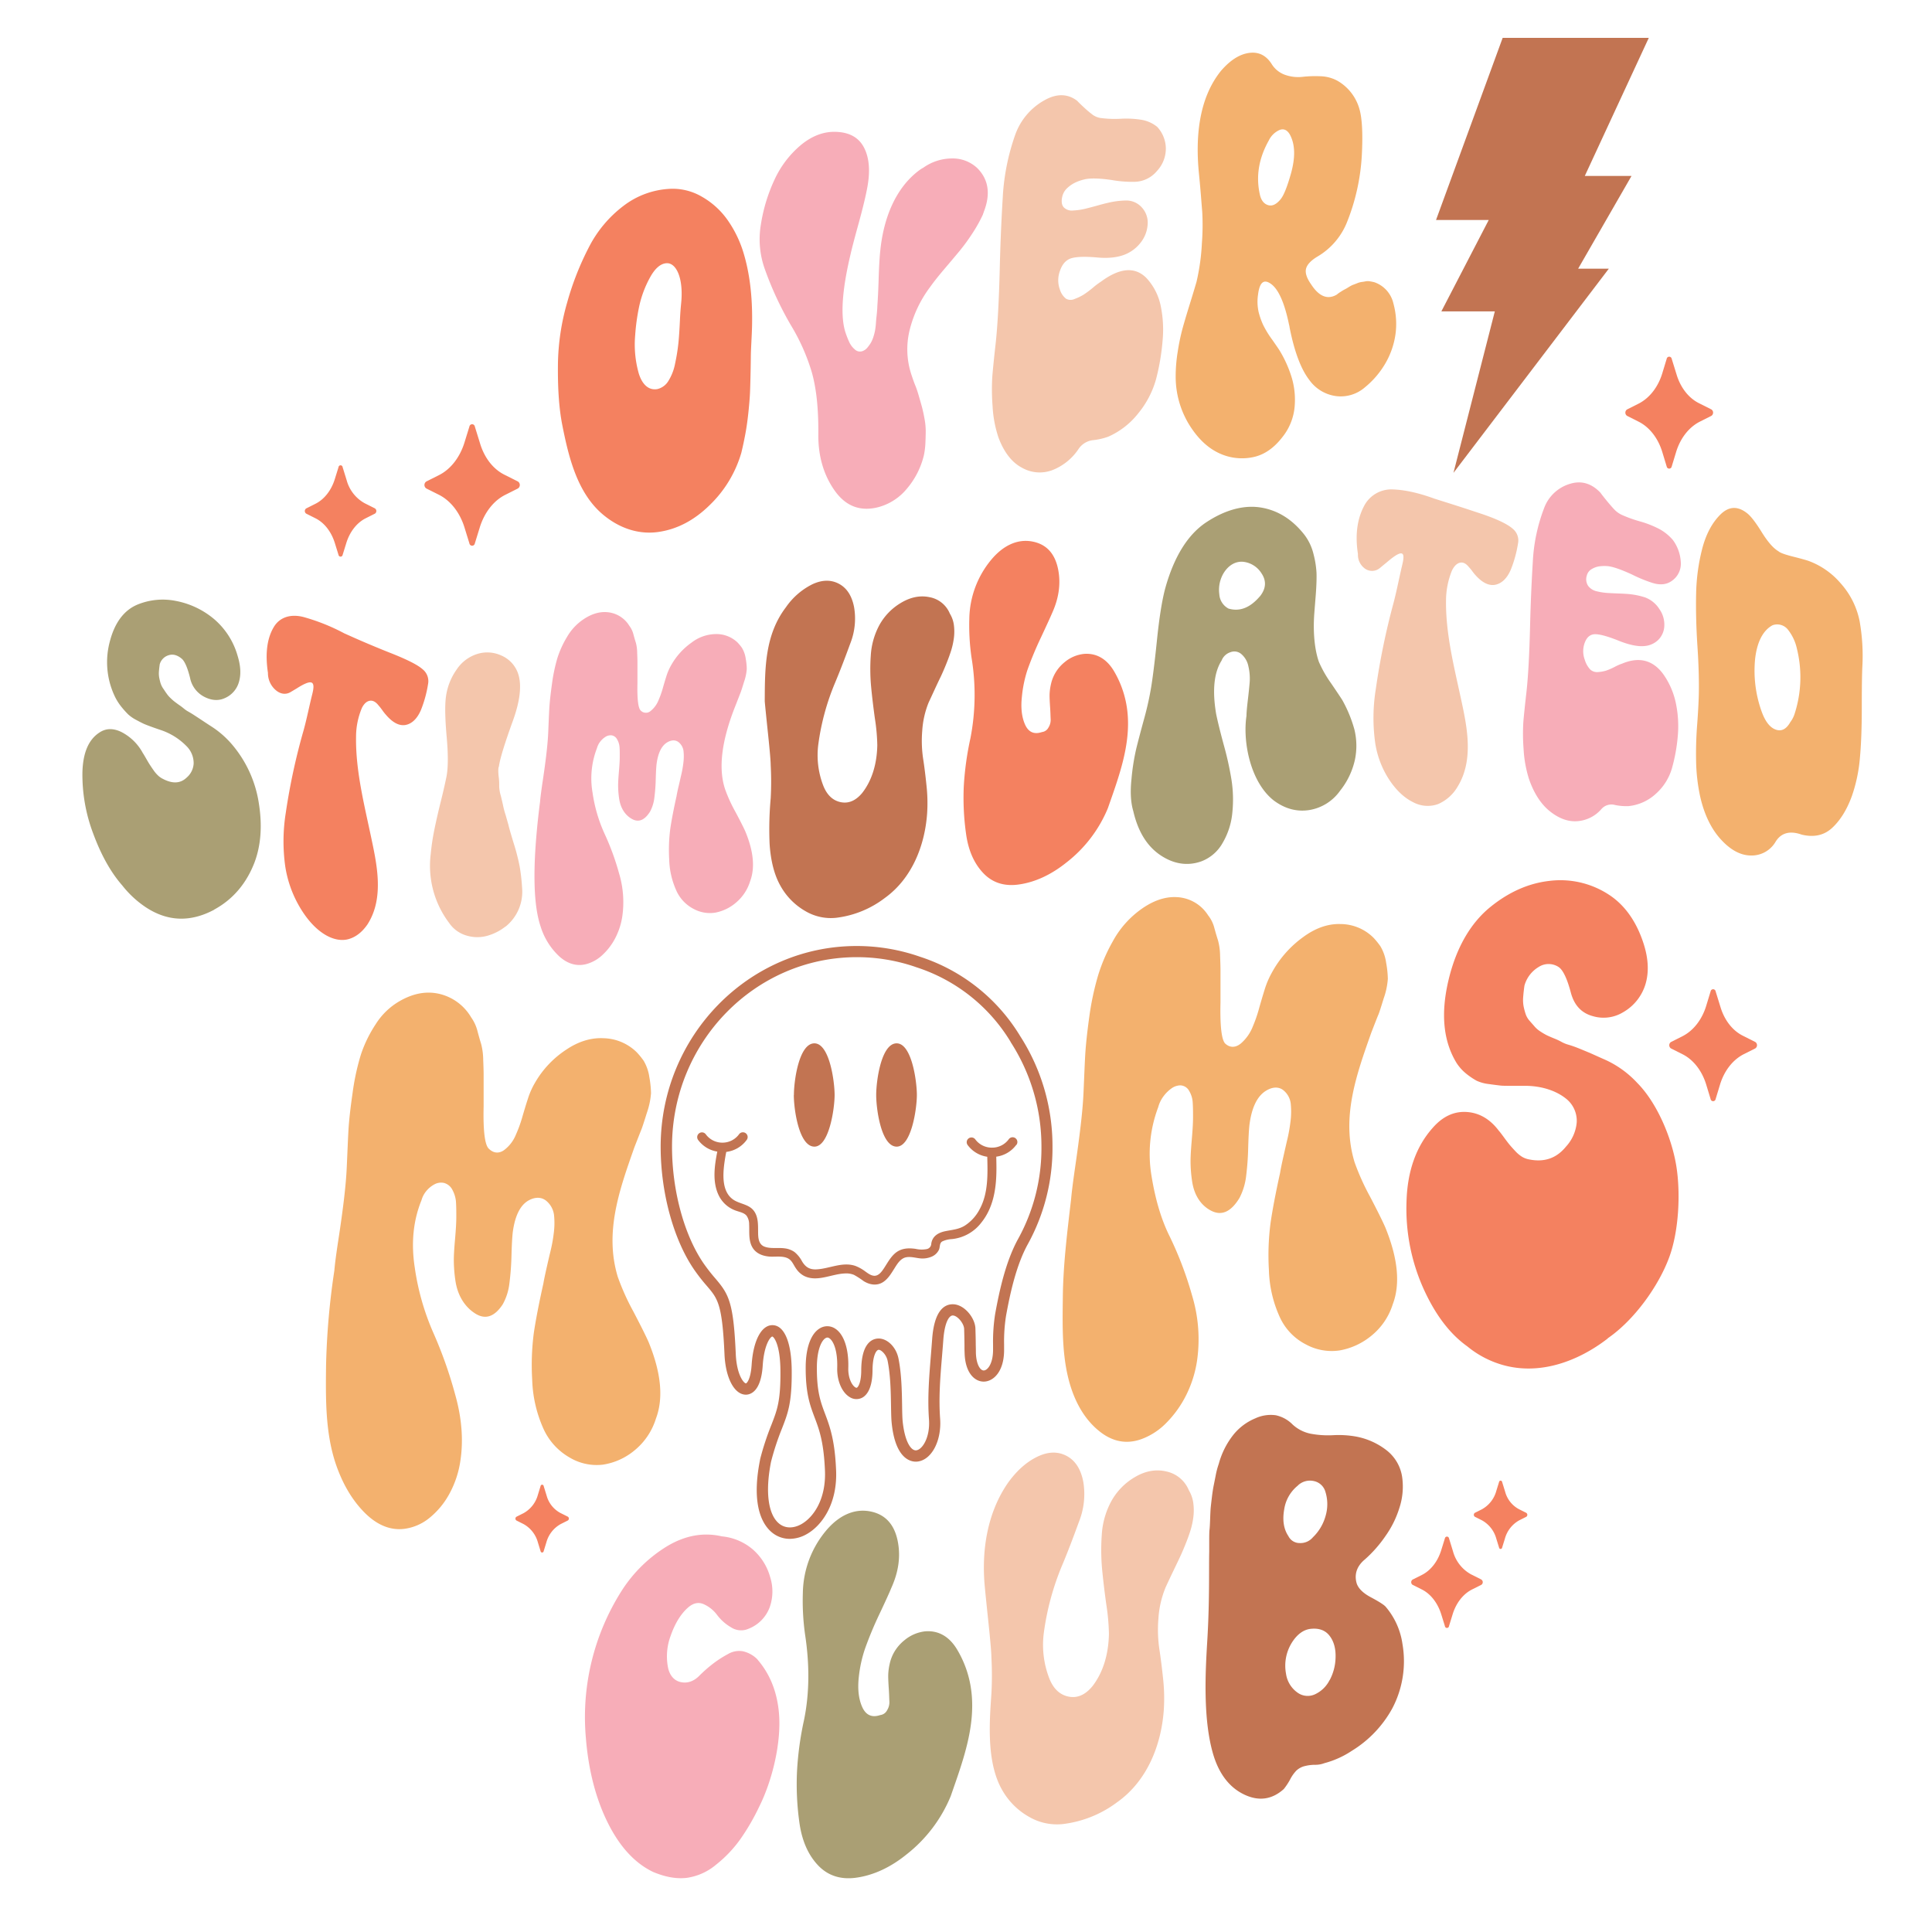
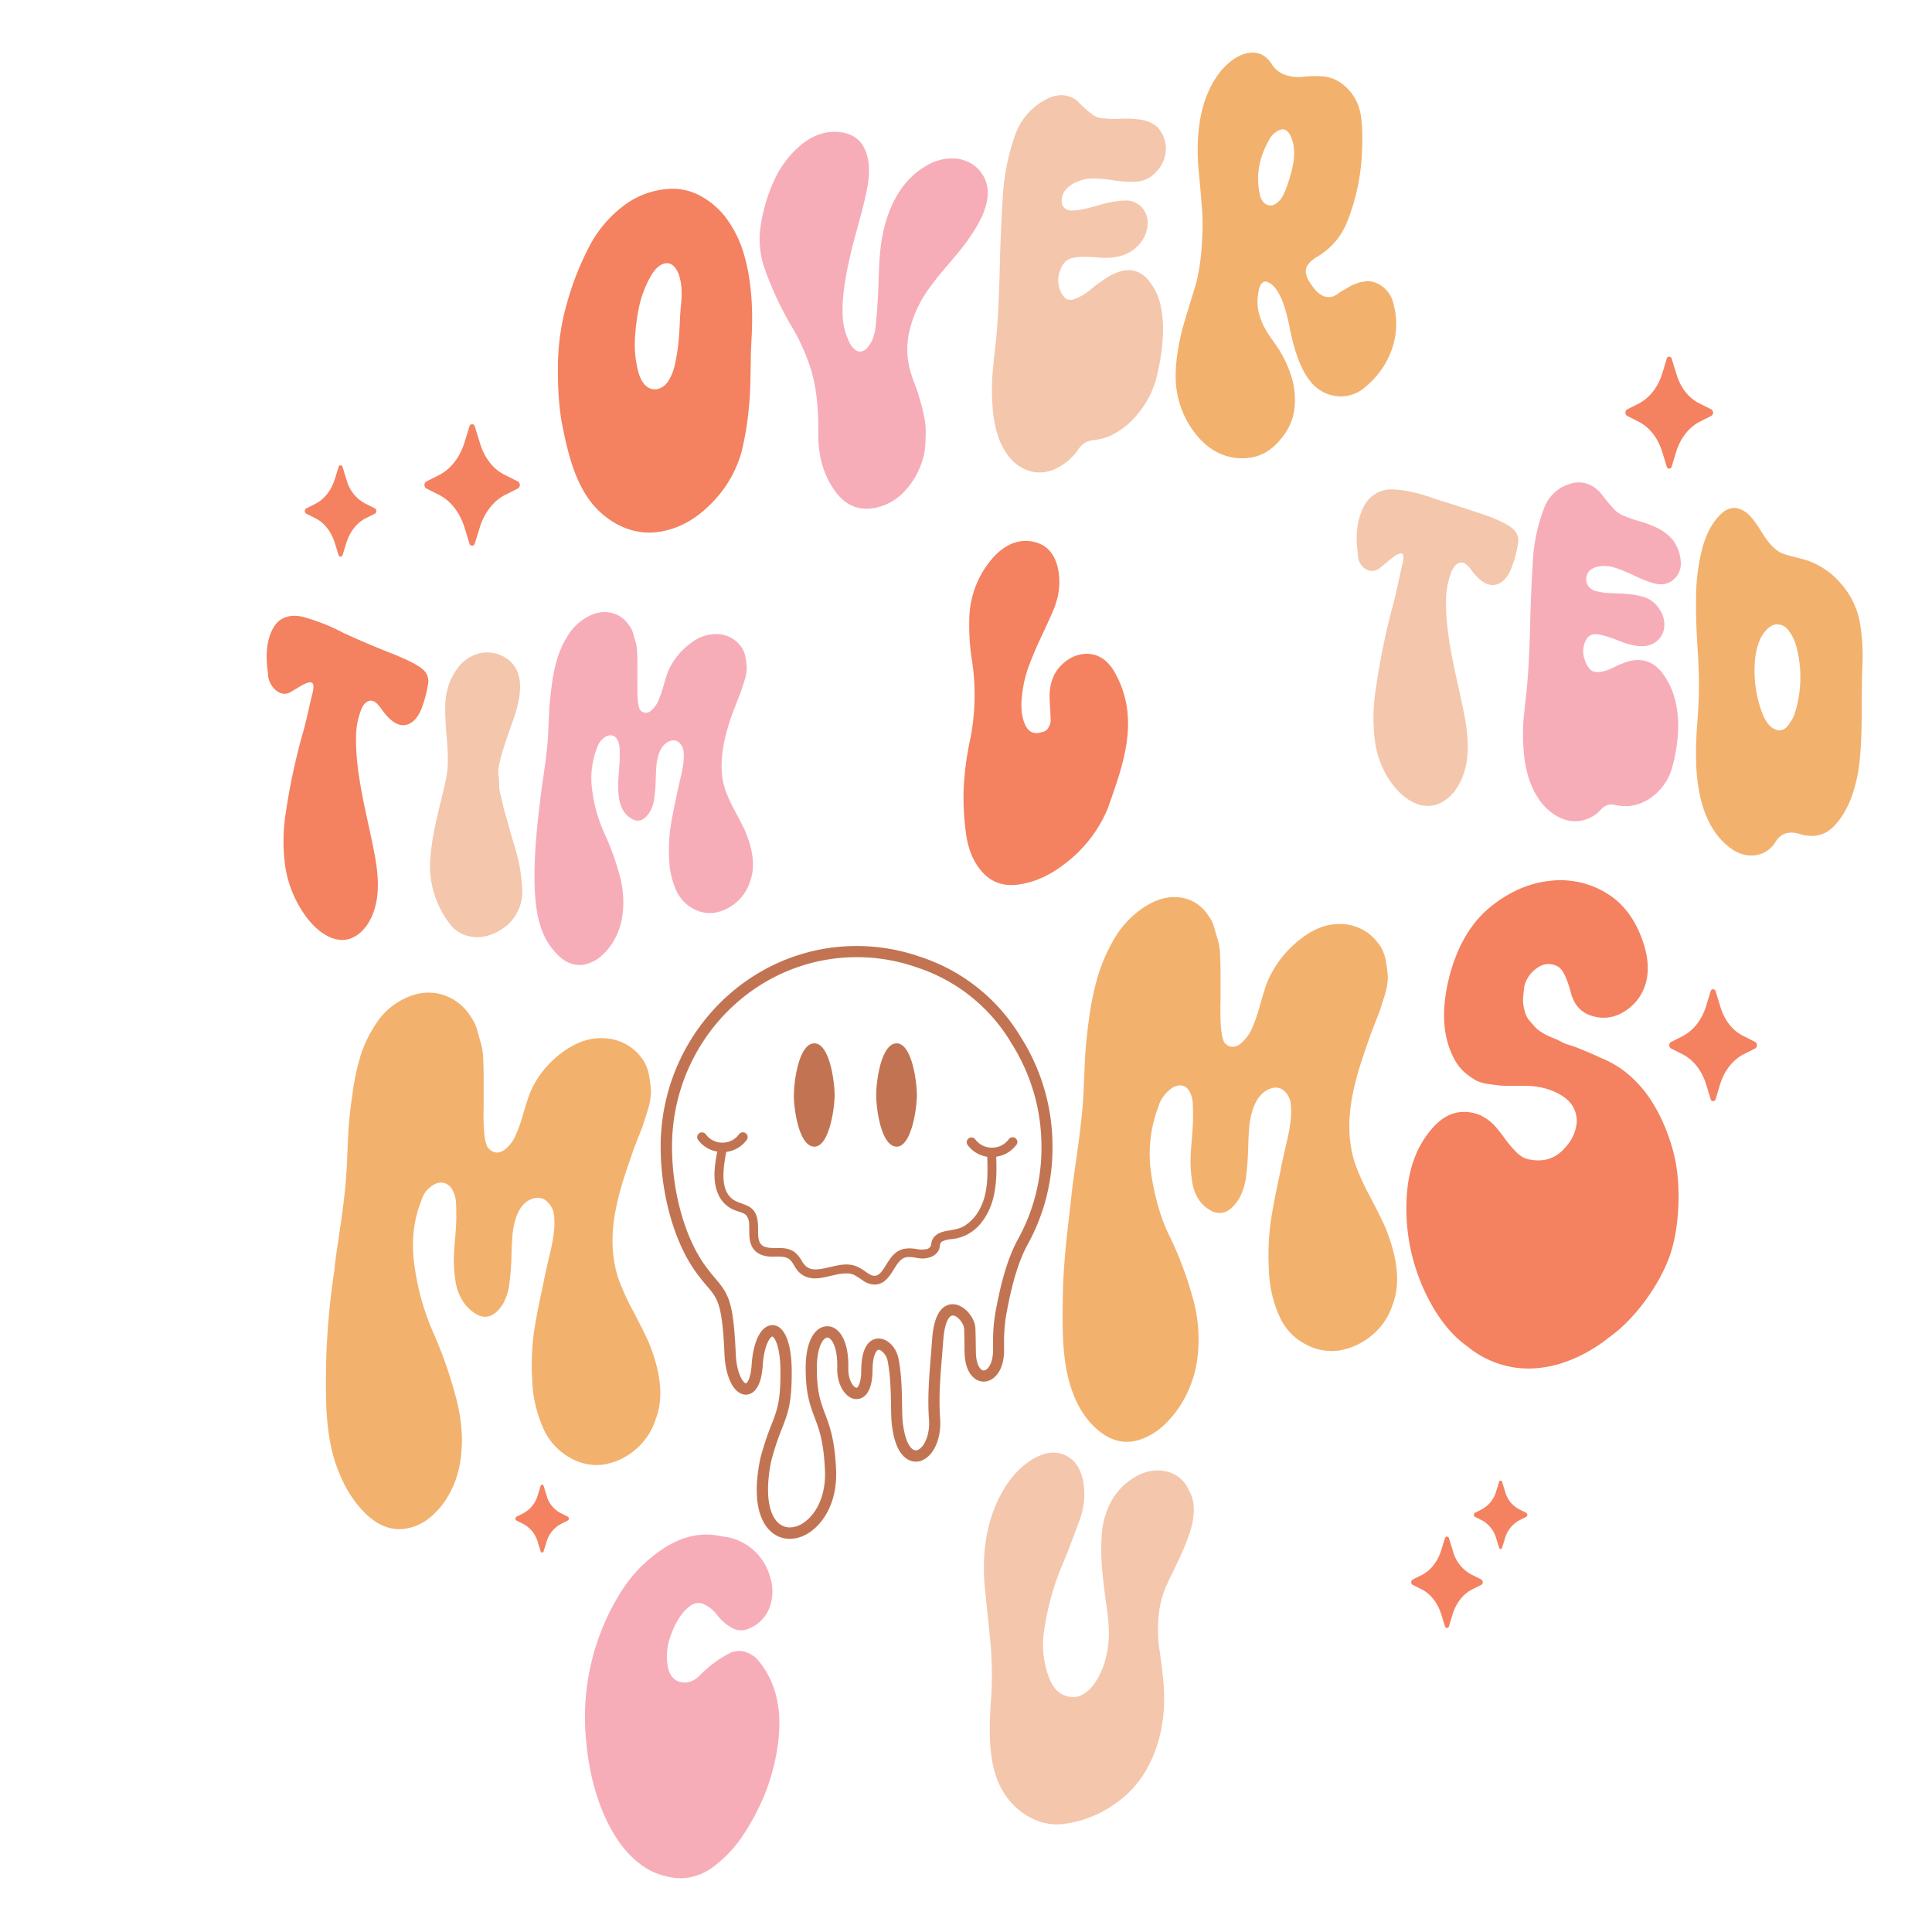
<svg xmlns="http://www.w3.org/2000/svg" id="Layer_1" data-name="Layer 1" viewBox="0 0 864 864">
  <defs>
    <style>.cls-1{fill:#f48160;}.cls-2{fill:#f3b16e;}.cls-3{fill:#f7adb8;}.cls-4{fill:#aa9f74;}.cls-5{fill:#f4c6ac;}.cls-6{fill:#c27452;}</style>
  </defs>
  <title>Mom</title>
  <path class="cls-1" d="M253.88,680l-3.13,1.57a13.36,13.36,0,0,0-6.4,8.15l-1.23,4a.69.69,0,0,1-1.36,0l-1.23-4a13.36,13.36,0,0,0-6.4-8.15L231,680a1,1,0,0,1,0-1.73l3.13-1.57a13.35,13.35,0,0,0,6.4-8.16l1.23-4a.69.69,0,0,1,1.36,0l1.35,4.36a12.51,12.51,0,0,0,6,7.63l3.43,1.72A1,1,0,0,1,253.88,680ZM231.63,215.33l-6.13-3.08c-4.91-2.47-8.79-7.42-10.73-13.67l-2.42-7.82a1.23,1.23,0,0,0-2.43,0l-2.21,7.15c-2.07,6.68-6.22,12-11.46,14.6l-5.61,2.82a1.87,1.87,0,0,0,0,3.11l5.61,2.81c5.24,2.64,9.39,7.93,11.46,14.61l2.21,7.15a1.23,1.23,0,0,0,2.43,0l2.21-7.15c2.07-6.68,6.22-12,11.47-14.6l5.6-2.82A1.87,1.87,0,0,0,231.63,215.33Zm-64,12-4.6-2.31a16.78,16.78,0,0,1-8-10.25l-1.81-5.86a.92.92,0,0,0-1.83,0l-1.66,5.35c-1.55,5-4.66,9-8.59,11l-4.2,2.11a1.4,1.4,0,0,0,0,2.33l4.2,2.11c3.93,2,7,5.94,8.59,11l1.66,5.36a.93.93,0,0,0,1.83,0l1.66-5.36c1.55-5,4.66-9,8.59-11l4.2-2.11A1.4,1.4,0,0,0,167.66,227.35Zm494.76,479-4.6-2.31a16.75,16.75,0,0,1-8-10.25L648,687.94a.93.93,0,0,0-1.83,0l-1.66,5.36c-1.55,5-4.66,9-8.59,11l-4.21,2.11a1.41,1.41,0,0,0,0,2.33l4.21,2.11c3.93,2,7,6,8.59,11l1.66,5.35a.92.92,0,0,0,1.83,0l1.65-5.35c1.55-5,4.67-9,8.6-11l4.2-2.11A1.4,1.4,0,0,0,662.42,706.36Zm20.18-29.77-3.45-1.73a12.51,12.51,0,0,1-6-7.68l-1.36-4.39a.69.69,0,0,0-1.37,0l-1.24,4a13.39,13.39,0,0,1-6.44,8.21l-3.15,1.58a1.06,1.06,0,0,0,0,1.75l3.15,1.58a13.42,13.42,0,0,1,6.44,8.21l1.24,4a.69.69,0,0,0,1.37,0l1.24-4a13.39,13.39,0,0,1,6.44-8.21l3.15-1.58A1.06,1.06,0,0,0,682.6,676.59ZM785,466l-5.65-2.85c-4.52-2.27-8.1-6.83-9.88-12.59l-2.23-7.21a1.14,1.14,0,0,0-2.25,0l-2,6.58c-1.91,6.16-5.73,11-10.57,13.47l-5.16,2.6a1.72,1.72,0,0,0,0,2.86l5.16,2.59c4.84,2.43,8.66,7.31,10.57,13.46l2,6.59a1.14,1.14,0,0,0,2.25,0l2-6.59c1.9-6.15,5.73-11,10.56-13.46l5.16-2.59A1.72,1.72,0,0,0,785,466ZM765.36,183.11l-5.65-2.84c-4.52-2.28-8.1-6.84-9.88-12.6l-2.23-7.2a1.14,1.14,0,0,0-2.25,0l-2,6.58c-1.9,6.16-5.73,11-10.56,13.46l-5.16,2.6a1.72,1.72,0,0,0,0,2.86l5.16,2.6c4.83,2.42,8.66,7.3,10.56,13.46l2,6.58a1.14,1.14,0,0,0,2.25,0l2-6.58c1.91-6.16,5.73-11,10.57-13.46l5.16-2.6A1.72,1.72,0,0,0,765.36,183.11Z" />
  <path class="cls-2" d="M572.19,156.67a52.59,52.59,0,0,1,5.6,12.61,34.75,34.75,0,0,1,1.07,13.6,25.24,25.24,0,0,1-5.34,12.56c-3.61,4.71-8.1,8.11-13.6,9.09a24.07,24.07,0,0,1-15.61-2.29q-7.35-3.77-12.81-12.83a41.08,41.08,0,0,1-5.73-21,68.1,68.1,0,0,1,.93-11.24,94.59,94.59,0,0,1,2.13-10.24q1.2-4.33,3.21-10.81T535.1,126a97,97,0,0,0,2.4-17.34,106.57,106.57,0,0,0,.14-14c-.27-3-.65-8.82-1.47-17.1-1.53-15.39-.38-33.23,9.87-45.89q6.13-7.11,12.54-8t10.14,5a11.53,11.53,0,0,0,6.27,4.9,17.52,17.52,0,0,0,7.47.8,51.1,51.1,0,0,1,8-.27,16.73,16.73,0,0,1,7.61,2,21.12,21.12,0,0,1,9.87,12.66c1.18,4,1.59,10.9,1.07,20.71a94.08,94.08,0,0,1-6.67,30A31.24,31.24,0,0,1,589,114.84c-2.85,1.75-4.5,3.55-4.94,5.38s.31,4.14,2.27,6.93q5.32,8.19,11.47,4.61a13.27,13.27,0,0,1,1.73-1.24,21.3,21.3,0,0,1,1.87-1.12c.27-.11.84-.44,1.74-1a12.67,12.67,0,0,1,1.86-1c.36-.12,1-.36,1.87-.71a8.13,8.13,0,0,1,2-.58,15.91,15.91,0,0,0,1.74-.28,5.65,5.65,0,0,1,2.13,0c.71.12,1.33.25,1.87.38a13.13,13.13,0,0,1,8.53,9.51,34.42,34.42,0,0,1,.94,13.68,35.84,35.84,0,0,1-4.54,13.12,39.32,39.32,0,0,1-9.2,10.74,16.44,16.44,0,0,1-12.81,3.88,17.5,17.5,0,0,1-12-7.22c-3.64-4.7-6.67-12.53-8.81-23.46a8.21,8.21,0,0,0-.26-1.3c-2-9.71-4.71-15.75-8-18.15s-5.17-.78-5.87,4.82a21.27,21.27,0,0,0,.27,7.7,32.89,32.89,0,0,0,2,5.72A44.1,44.1,0,0,0,569,152C570.94,154.78,572,156.34,572.19,156.67Zm-4.8-93.8q-6.67,11.87-4,24,.81,3.89,3.61,4.83c1.86.63,3.8-.25,5.73-2.64,1.43-1.77,2.92-5.57,4.54-11.26,2.09-7.36,2-13.32-.54-17.81q-1.86-3-4.67-1.79A9.73,9.73,0,0,0,567.39,62.87Zm226.7,313.5a12.37,12.37,0,0,1-11,6.21q-6.9,0-13.43-7.1c-4.36-4.72-7.62-11.34-9.44-19.74a82.37,82.37,0,0,1-1.7-14.63,166.8,166.8,0,0,1,.49-17.44c.48-6.6.68-11.23.72-13.77.08-4.57,0-11.47-.6-20.46s-.77-17-.61-24.08a87.58,87.58,0,0,1,2.67-19.78c1.64-6.39,4.31-11.6,8.1-15.4s7.79-4,12-.68c1.61,1.23,3.79,4,6.53,8.43s5.24,7.27,7.5,8.59c.81.73,3,1.51,6.66,2.43s5.95,1.58,6.9,1.92a34.57,34.57,0,0,1,14.28,10,35.84,35.84,0,0,1,8.47,16.9,89,89,0,0,1,1.21,20.59c-.15,3.14-.24,9.22-.24,18.17s-.28,16.47-.85,22.53a69.32,69.32,0,0,1-3.51,16.73c-2.2,6.17-5.2,11-8.83,14.39s-8.2,4.4-13.68,3.07l-.48-.16C800.06,371.39,796.39,372.68,794.09,376.37Zm-9.19-81.76a54,54,0,0,0,2.9,23.55c1.61,4.49,3.71,7.18,6.29,8.11s4.76-.16,6.54-3.32a12.27,12.27,0,0,0,1.93-3.73,53.17,53.17,0,0,0,1-29.22,20.77,20.77,0,0,0-4.11-8.57,6.08,6.08,0,0,0-6.78-1.81C788.44,281.93,785.78,287,784.9,294.61ZM276.29,571.06a105.48,105.48,0,0,0,6.85,15.26q5,9.54,6.86,13.72,8.52,20.7,3.33,34.37a29.63,29.63,0,0,1-9.63,14.26A28.88,28.88,0,0,1,269.62,655a23.54,23.54,0,0,1-15-3.26A28.08,28.08,0,0,1,243,638.86,57.58,57.58,0,0,1,238,617a111,111,0,0,1,.74-21q1.31-8.78,4.26-22c.24-1.5.74-3.88,1.48-7.15s1.36-5.91,1.85-7.93a66.22,66.22,0,0,0,1.3-7.34,34.26,34.26,0,0,0,.19-7.61,9.82,9.82,0,0,0-3.71-7.1c-2.08-1.57-4.7-1.58-7.41-.19-3.91,2-6.42,6.84-7.41,14.55-.24,2.24-.43,5.65-.55,10.22a120.18,120.18,0,0,1-.93,12.46,25.12,25.12,0,0,1-3,9.42q-5.56,8.45-12.41,4c-4.57-2.94-7.72-7.95-8.71-14.42a63.94,63.94,0,0,1-.74-9.44q0-3.13.56-9.45c.37-4.2.55-7.42.55-9.64V543q0-3.71-.18-5.93a13.37,13.37,0,0,0-1.48-4.79A5.94,5.94,0,0,0,198.5,529a6.25,6.25,0,0,0-4.08.57,12,12,0,0,0-3.52,2.77,11.11,11.11,0,0,0-2.41,4.42q-5.55,13.65-3,30.15a111.55,111.55,0,0,0,8.15,28.78,192.6,192.6,0,0,1,10,28.27c3,10.69,3.59,20.57,2.23,29.41a43.85,43.85,0,0,1-4.82,14.52,35.77,35.77,0,0,1-9.08,11,22.27,22.27,0,0,1-11.3,4.83c-6.08.72-12.1-1.65-17.78-7.42s-10-13.31-13-22.44c-4.44-13.86-4.23-28.7-4.08-43a331,331,0,0,1,3.71-42.64q.36-4.41,1.85-14.1t2.41-17.4c.61-5.13,1.08-10.07,1.29-14.72.29-6.35.5-11.82.74-16.24s.87-10.06,1.86-16.91a106.23,106.23,0,0,1,3.7-17.16,57.42,57.42,0,0,1,6.67-13.7,30.76,30.76,0,0,1,10.74-10.32q9.25-5.3,18-3.13A22.41,22.41,0,0,1,210.72,455a18,18,0,0,1,2.78,6c.62,2.33,1.17,4.29,1.67,5.87a29.14,29.14,0,0,1,.92,7q.19,4.62.19,6.47v14.45c-.25,10.63.49,17,2.22,18.81,2.08,2.13,4.51,2.39,6.85.79a16.19,16.19,0,0,0,5.38-7,57.55,57.55,0,0,0,2.77-7.58c.87-3,1.73-5.86,2.6-8.51a34.4,34.4,0,0,1,3.15-7.08,43.7,43.7,0,0,1,14.07-14.87c5.15-3.45,10.75-5.37,16.67-5.05a21.85,21.85,0,0,1,14.82,6.34,34.54,34.54,0,0,1,3,3.68,19.83,19.83,0,0,1,2.59,7.43,44.46,44.46,0,0,1,.74,7.12,34,34,0,0,1-1.85,8.77q-1.86,6-2.41,7.36t-3.15,8C277.08,531.9,270.18,551,276.29,571.06ZM605.8,519.83a106.39,106.39,0,0,0,6.85,15.23q5,9.57,6.85,13.8,8.52,20.86,3.34,34.44a29.35,29.35,0,0,1-9.63,14.11,30.69,30.69,0,0,1-14.08,6.5,24.07,24.07,0,0,1-15-2.61,25.63,25.63,0,0,1-11.67-12,54.13,54.13,0,0,1-5-21.4,111.32,111.32,0,0,1,.74-21q1.29-8.91,4.26-22.38c.24-1.52.74-4,1.48-7.28s1.35-6,1.85-8.08a71.22,71.22,0,0,0,1.3-7.43,34.44,34.44,0,0,0,.18-7.63,9,9,0,0,0-3.7-6.81c-2.08-1.39-4.7-1.17-7.41.5-3.92,2.4-6.43,7.52-7.41,15.35-.25,2.26-.43,5.7-.56,10.28a123.49,123.49,0,0,1-.92,12.57,28,28,0,0,1-3,9.79q-5.55,9.13-12.41,5.77c-4.56-2.24-7.72-6.74-8.7-13a60.34,60.34,0,0,1-.74-9.31q0-3.15.55-9.55t.56-9.74V498.4c0-2.47-.06-4.44-.19-5.89a11.24,11.24,0,0,0-1.48-4.54,4.68,4.68,0,0,0-3.89-2.59,6.94,6.94,0,0,0-4.07,1.35,15.92,15.92,0,0,0-3.52,3.46,14.12,14.12,0,0,0-2.41,4.92,59.2,59.2,0,0,0-3,30.78q2.58,16,8.15,27.11a159.29,159.29,0,0,1,10,26.41,67.45,67.45,0,0,1,2.22,29,51.31,51.31,0,0,1-4.81,15.37,48,48,0,0,1-9.08,12.68,29.9,29.9,0,0,1-11.3,7.23c-6.12,2.1-12.1,1.2-17.78-3.07s-10.09-10.58-13-18.83c-4.64-13.26-4.22-28-4.07-41.76.16-14.53,2-29.2,3.7-43.73q.38-4.53,1.85-14.65t2.41-18.09c.62-5.31,1.09-10.37,1.3-15.08.29-6.42.49-12,.74-16.46s.87-10.3,1.85-17.42A125.08,125.08,0,0,1,491,436.46,75.56,75.56,0,0,1,497.63,421a42.73,42.73,0,0,1,10.74-12.91q9.25-7.41,18-6.88a17.51,17.51,0,0,1,13.89,8.11,15.12,15.12,0,0,1,2.78,5.59c.61,2.24,1.17,4.11,1.66,5.62a27.35,27.35,0,0,1,.93,6.87q.18,4.6.18,6.45v14.45c-.25,10.67.5,17,2.23,18.49,2.06,1.83,4.5,1.78,6.85-.12a19.28,19.28,0,0,0,5.37-7.61A62.67,62.67,0,0,0,563,451.2c.86-3.11,1.73-6,2.59-8.78a38.38,38.38,0,0,1,3.15-7.38,47.66,47.66,0,0,1,14.08-16c5.15-3.79,10.75-6,16.67-5.8a21,21,0,0,1,14.82,6.2,34.89,34.89,0,0,1,3,3.71,19.88,19.88,0,0,1,2.59,7.47,43.93,43.93,0,0,1,.75,7.14,33.33,33.33,0,0,1-1.86,8.74c-1.23,4-2,6.42-2.4,7.33s-1.43,3.57-3.15,8C606.59,480.64,599.67,499.82,605.8,519.83Z" />
  <path class="cls-1" d="M165.79,373.57c2.62,12.38,6.27,27.81-1.45,39.82q-3.63,5.28-8.59,6.62c-3.31.88-7.28.08-11.26-2.58-4.31-2.88-8-7.39-11-12.75a51.14,51.14,0,0,1-5.93-17.26,80.85,80.85,0,0,1,.24-23.92,283.21,283.21,0,0,1,8-37c1.45-5.27,2.56-11,3.87-16.16.79-3.15.73-5-.72-5.18-1.13-.15-3.23.77-6.3,2.73l-2.9,1.73c-2.1,1.12-4.44.77-6.54-1.08a10,10,0,0,1-3.38-7.62c-1.3-8.62-.42-15.5,2.66-20.58,2.55-4.22,7.29-5.88,13.07-4.45a89.31,89.31,0,0,1,18.39,7.34c2.26,1,5.73,2.59,10.41,4.57s8.23,3.42,10.65,4.36c7.1,2.83,11.78,5.16,14,7.15a6.8,6.8,0,0,1,2.42,6.6,53.7,53.7,0,0,1-3.15,11.53c-1.66,3.93-4.08,6.24-6.9,6.76s-5.77-1-8.83-4.59a19.86,19.86,0,0,1-1.57-2c-.73-1-1.26-1.69-1.58-2-1.29-1.7-2.62-2.45-4-2.23s-2.54,1.25-3.51,3.11a33.29,33.29,0,0,0-2.66,13.07C159,344.28,162.77,359.31,165.79,373.57ZM269.65,230.12c-11.54-9.66-15.38-25.9-18.14-39.76-1.68-8.42-2.09-17.86-2-27.2a104.17,104.17,0,0,1,4.14-27.92,128.77,128.77,0,0,1,9.87-25,53.82,53.82,0,0,1,15.2-18.09A37.06,37.06,0,0,1,299,84.48,25.81,25.81,0,0,1,313.94,88a35.46,35.46,0,0,1,11.34,10.26,51.33,51.33,0,0,1,7.07,14.32c3,9.61,4.09,20.2,4,30.82,0,4.59-.36,9.44-.53,14-.05,1.37-.05,4.24-.14,8.43s-.17,7.37-.26,9.51-.31,5-.67,8.52-.8,6.76-1.33,9.69-1.16,5.89-1.87,8.85a53,53,0,0,1-14.14,23.45c-6.94,6.84-14.63,10.88-23.08,12.06S277.25,236.48,269.65,230.12Zm14.41-80.26a47.49,47.49,0,0,0,1.6,17.15c1.6,5.14,4.55,7.62,8.27,7a7.85,7.85,0,0,0,4.94-3.59,22.65,22.65,0,0,0,3.07-8,84.09,84.09,0,0,0,1.46-9.14c.27-2.7.49-6.07.67-10.09s.45-6.57.53-7.42c1.16-11.14-2.07-18.18-6.4-18.06-2.6.07-5.16,2.1-7.47,6.3a47.88,47.88,0,0,0-4.94,13.27A91.4,91.4,0,0,0,284.06,149.86ZM495.43,361.47A59.52,59.52,0,0,1,477,385.65c-6.6,5.31-13.84,8.88-21.54,9.92-6.41.88-11.7-.86-15.73-5.11s-6.58-9.94-7.63-17.06a115.14,115.14,0,0,1-1.09-21.8A136.2,136.2,0,0,1,434,330.06a101.64,101.64,0,0,0,.48-35.92,101.08,101.08,0,0,1-1-17.47,42.37,42.37,0,0,1,9.68-26.2c5.48-6.65,11.9-9.47,18.28-8.34s10.29,5.26,11.74,12.39q1.93,9.53-2.67,19.65-1,2.37-5,10.93a153.38,153.38,0,0,0-6.05,14.54A55.41,55.41,0,0,0,457,311.53c-.5,4.54-.2,8.76,1.33,12.32s4.07,4.73,7.63,3.53a3.76,3.76,0,0,0,2.9-2,6.41,6.41,0,0,0,1-3.83c-.07-1.05-.08-2.84-.24-5.15s-.25-4.15-.25-5.52a23.54,23.54,0,0,1,.61-4.84,17.11,17.11,0,0,1,2.06-5.25,17.56,17.56,0,0,1,4.11-4.7,16.06,16.06,0,0,1,8.71-3.67c5.54-.4,10.09,2.28,13.32,7.71a45,45,0,0,1,6,18.1C505.78,333.08,500.3,347.53,495.43,361.47ZM717.67,473.85a44.67,44.67,0,0,1,14.45,10.36c9.2,9.27,15.68,25.27,17.59,37.59,1.87,12,1.07,28.64-3.15,40.25-4.73,13-15.67,28.22-27.41,36.33l-.37.36c-13.16,10.1-30.16,16.36-46.68,11.7a43.72,43.72,0,0,1-15.93-8.35q-11.85-8.43-19.81-26.32A87.34,87.34,0,0,1,629,537.43c.37-13.61,4.26-24.67,11.67-33,4.44-5.1,9.5-7.5,15.18-7.15s10.5,3.17,14.45,8.41c.24.24,1,1.19,2.22,2.86s2.11,2.82,2.6,3.41,1.3,1.5,2.41,2.69a14.83,14.83,0,0,0,3.14,2.67,9.79,9.79,0,0,0,3.34,1.21c6.67,1.31,12.1-.57,16.3-5.75a18.32,18.32,0,0,0,4.81-10.89,12.62,12.62,0,0,0-4.81-10.59c-4.76-3.81-11.36-5.63-17.78-5.71-.74,0-2.6,0-5.56,0s-4.95,0-5.93-.12-2.72-.31-5.18-.67a17.71,17.71,0,0,1-5.56-1.52,32.66,32.66,0,0,1-4.45-3,20.45,20.45,0,0,1-4.44-4.87q-8.9-14.5-3.71-36.75c3.46-14.85,10-25.95,18.9-33.13,7.87-6.37,16.67-10.51,26.3-11.59A39.57,39.57,0,0,1,719.34,400c8,5.13,12.91,13.28,15.74,22.17,1.79,5.62,2.53,11.67.93,17.47a21.67,21.67,0,0,1-10.19,13.07,16.85,16.85,0,0,1-13.52,1.71c-5.06-1.37-8.32-4.87-9.82-10.54-1.7-6.41-3.58-10.26-5.56-11.49a8.16,8.16,0,0,0-8.89.09,14.05,14.05,0,0,0-6.29,8.3c-.25,1.74-.44,3.41-.56,5a16,16,0,0,0,.18,4.25,29.8,29.8,0,0,0,.93,3.5,8.87,8.87,0,0,0,1.85,3.09c.87,1,1.61,1.82,2.23,2.55a11.83,11.83,0,0,0,2.59,2.17,27.69,27.69,0,0,0,2.78,1.63c.74.36,1.85.84,3.33,1.45a26.58,26.58,0,0,1,3.15,1.47,14.21,14.21,0,0,0,3.15,1.3c.94.28,2.29.7,3.89,1.33s3,1.22,4.26,1.74,2.6,1.11,4.07,1.77S716.43,473.32,717.67,473.85Z" />
  <path class="cls-3" d="M439.86,95a.65.65,0,0,1-.13.43.65.65,0,0,0-.13.43,64.68,64.68,0,0,1-4.8,8.59,88.09,88.09,0,0,1-5.74,7.86q-2.81,3.38-6.8,8.07t-6.41,8.12a53.21,53.21,0,0,0-9.07,19.19,35.88,35.88,0,0,0,.8,19.84c.71,2.17,1.3,3.79,1.74,4.85s1,2.65,1.6,4.75,1.11,3.82,1.46,5.17.72,3,1.07,5a30.09,30.09,0,0,1,.54,5.36c0,1.6-.05,3.39-.14,5.36a34.55,34.55,0,0,1-.66,5.48,36,36,0,0,1-7.74,15.18,24.74,24.74,0,0,1-13.07,8.23c-7.81,1.87-14.19-.58-19.08-7.47s-7.42-15.33-7.34-25-.52-19.46-2.93-28a90.11,90.11,0,0,0-9.34-21A148.84,148.84,0,0,1,342,120.26a39.5,39.5,0,0,1-1.73-19.85,74.33,74.33,0,0,1,6.13-20.14A44.49,44.49,0,0,1,358.23,64.8c5-4.11,10.2-6,15.47-5.84,6,.17,10.27,2.41,12.67,7s2.86,10.61,1.47,18c-.72,3.86-2,9.2-3.87,16s-3.07,11.36-3.6,13.78q-5.87,24.62-2.13,35.36a42.07,42.07,0,0,0,1.6,4,9.52,9.52,0,0,0,2.4,3.13,3.3,3.3,0,0,0,3.47.79,5,5,0,0,0,2.13-1.49,19.67,19.67,0,0,0,1.47-2,13.1,13.1,0,0,0,1.2-2.64,24.05,24.05,0,0,0,.8-3,30,30,0,0,0,.4-3.28c.09-1.26.18-2.26.27-3s.17-1.64.26-2.72.1-1.93.14-2.43c.08-1.2.35-5,.53-11s.44-10.67.8-13.77c1.41-13.5,6.45-27.7,17.87-35.9.36-.24.8-.51,1.34-.8a22.23,22.23,0,0,1,12.94-4.13,15.94,15.94,0,0,1,11.34,4.47Q444.66,83,439.86,95ZM324.32,353.1a66.38,66.38,0,0,0,4.48,9.81q3.27,6.13,4.48,8.83,5.57,13.35,2.17,22.39a20.19,20.19,0,0,1-6.29,9.51,19.91,19.91,0,0,1-9.2,4.48,15.22,15.22,0,0,1-9.8-1.67,17,17,0,0,1-7.62-8,36,36,0,0,1-3.27-14.07,73.87,73.87,0,0,1,.48-13.74c.57-3.87,1.49-8.72,2.79-14.54.16-1,.48-2.57,1-4.74s.88-3.91,1.21-5.25a45.8,45.8,0,0,0,.84-4.84,22.39,22.39,0,0,0,.12-5,6,6,0,0,0-2.42-4.5c-1.36-.94-3.07-.85-4.84.18-2.56,1.48-4.19,4.75-4.84,9.83-.16,1.47-.28,3.71-.36,6.7a77.56,77.56,0,0,1-.61,8.19,17.37,17.37,0,0,1-1.93,6.29q-3.63,5.79-8.11,3.28c-3-1.67-5.05-4.77-5.69-8.92a40.68,40.68,0,0,1-.48-6.12q0-2.06.36-6.22c.24-2.76.36-4.88.36-6.33v-1c0-1.61,0-2.9-.12-3.85a7.93,7.93,0,0,0-1-3.05,3.4,3.4,0,0,0-2.54-1.91,4.37,4.37,0,0,0-2.66.64,9.23,9.23,0,0,0-2.3,2.05,8.27,8.27,0,0,0-1.57,3.05A37.55,37.55,0,0,0,265,354.54a67,67,0,0,0,5.33,18.24,114.11,114.11,0,0,1,6.53,17.83,44.7,44.7,0,0,1,1.45,19.09,31,31,0,0,1-3.14,9.78,27.39,27.39,0,0,1-5.93,7.75,16.89,16.89,0,0,1-7.38,4c-4,.93-7.91-.14-11.62-3.41a30.58,30.58,0,0,1-8.47-13.47c-2.28-6.77-3-16.15-2.67-27.68.24-7.67,1-17.15,2.43-28.22.15-1.94.56-5.07,1.21-9.39s1.17-8.18,1.57-11.59.71-6.68.85-9.74c.18-4.17.32-7.77.48-10.68s.57-6.66,1.21-11.22a75,75,0,0,1,2.42-11.54,43.45,43.45,0,0,1,4.36-9.53,23.76,23.76,0,0,1,7-7.6q6-4.15,11.73-3.3a12.82,12.82,0,0,1,9.08,6,10.65,10.65,0,0,1,1.82,3.78c.4,1.49.76,2.74,1.09,3.74a18.53,18.53,0,0,1,.6,4.53c.08,2,.12,3.42.12,4.22v9.44c-.16,7,.32,11.1,1.45,12.17a3.2,3.2,0,0,0,4.48.18,11.67,11.67,0,0,0,3.51-4.81,41.36,41.36,0,0,0,1.82-5.07q.84-3,1.69-5.67a24.12,24.12,0,0,1,2.06-4.76,30.8,30.8,0,0,1,9.19-10.24,18.13,18.13,0,0,1,10.9-3.81,13.65,13.65,0,0,1,9.68,3.78,21.58,21.58,0,0,1,1.93,2.35,12.57,12.57,0,0,1,1.7,4.8,28.77,28.77,0,0,1,.48,4.64,22.39,22.39,0,0,1-1.21,5.77q-1.21,3.94-1.57,4.85t-2.06,5.3Q319.48,338.9,324.32,353.1Zm395-99.88a16.84,16.84,0,0,0-3.63,0,8.85,8.85,0,0,0-3.75,1.21,4.59,4.59,0,0,0-2.3,2.93,5.33,5.33,0,0,0,.6,4.66,6.54,6.54,0,0,0,3.87,2.42,27.7,27.7,0,0,0,5,.75c1.61.1,3.35.17,5.2.24s3,.15,3.51.19a33.66,33.66,0,0,1,8,1.59,13,13,0,0,1,6.29,5.21,12.06,12.06,0,0,1,2.18,7.5,9.32,9.32,0,0,1-2.79,6.32,10,10,0,0,1-6.17,2.68c-2.63.27-6.53-.41-11.37-2.36s-8.32-2.89-10.41-2.94q-3.39-.08-4.84,3.79a10.86,10.86,0,0,0,0,7.62,11,11,0,0,0,2.42,4.34,4.49,4.49,0,0,0,3.51,1.18,16.5,16.5,0,0,0,3.51-.61,28.78,28.78,0,0,0,4-1.73,20.1,20.1,0,0,1,3.27-1.43c7.1-3,12.91-1.78,17.43,3.47a22.25,22.25,0,0,1,1.45,1.94A34.62,34.62,0,0,1,749.56,315a50,50,0,0,1,.73,14.42,75.89,75.89,0,0,1-2.66,14.4A24.38,24.38,0,0,1,740.49,355a21.15,21.15,0,0,1-12.23,5.5,24.82,24.82,0,0,1-6-.5,5.92,5.92,0,0,0-6.05,1.76,15.73,15.73,0,0,1-10.53,5.45q-6.17.6-12.34-4.22t-9.56-14.59a53.74,53.74,0,0,1-2.42-13.39,87.33,87.33,0,0,1-.12-12q.36-4.47,1.33-12.91,1.22-10.61,1.69-30.31c.33-13.14.87-22.73,1.21-28.4a77.74,77.74,0,0,1,5.09-24.22,17.68,17.68,0,0,1,11.86-10.89c5-1.44,9.44,0,13.31,4.06.48.7,1.41,1.88,2.78,3.56s2.58,3.07,3.63,4.16a11.19,11.19,0,0,0,3.51,2.36,57.4,57.4,0,0,0,7.5,2.68,45.52,45.52,0,0,1,8.72,3.38,21.24,21.24,0,0,1,6.29,5.06,18.36,18.36,0,0,1,3.51,10,9.28,9.28,0,0,1-3.63,7.94c-2.5,2-5.61,2.34-9.32,1.12a64.54,64.54,0,0,1-8.95-3.71C725.36,254.87,721.82,253.57,719.31,253.22ZM348.39,766.56c1,13-3,29.58-8.81,41.28a100,100,0,0,1-8.27,14.33,55.59,55.59,0,0,1-10.94,11.61,26.11,26.11,0,0,1-13.2,6q-6.81.84-15.08-2.63c-8.53-4.08-15.51-11.9-20.94-23.35S263,789.7,262,777.16a105.36,105.36,0,0,1,15.74-65.33,63,63,0,0,1,20.67-20.4q12.13-7.21,24.42-4.36a24.82,24.82,0,0,1,13.74,5.77,25.39,25.39,0,0,1,7.87,12.52,21.09,21.09,0,0,1-.27,13.52,16.44,16.44,0,0,1-9.34,9.47,8.2,8.2,0,0,1-7.87-.58,21.18,21.18,0,0,1-6.27-5.55,15,15,0,0,0-6-4.82c-2.4-1.06-4.77-.48-7.07,1.57-3.13,2.78-5.78,7-7.74,12.68a26.14,26.14,0,0,0-1.07,14.42c.72,3,2.47,5.48,5.61,6.17s5.95-.46,8.27-2.79a61.71,61.71,0,0,1,6.67-5.81,49.22,49.22,0,0,1,6.13-3.9,9.86,9.86,0,0,1,6.54-1.32,13.16,13.16,0,0,1,6,3,6.8,6.8,0,0,1,1.07,1.16C344.74,749.25,347.68,757.43,348.39,766.56Z" />
-   <path class="cls-4" d="M94.88,325.1a41.83,41.83,0,0,1,9.44,8.5,52.81,52.81,0,0,1,11.49,26c1.54,9.9.82,18.62-2,26.11-3.57,9.27-9.53,16.42-17.91,21l-.25.19c-10.64,5.63-20.81,5.2-30.49-1.2A45.22,45.22,0,0,1,54.7,396c-5.16-5.88-9.48-13.64-13-23.17a74.26,74.26,0,0,1-4.84-27.49c.24-8.78,2.79-14.64,7.63-17.76,2.9-1.94,6.21-2,9.92-.16a22.58,22.58,0,0,1,9.44,9.31c.16.21.64,1,1.45,2.41s1.37,2.35,1.7,2.85.84,1.28,1.57,2.32a14.92,14.92,0,0,0,2.06,2.46,8.73,8.73,0,0,0,2.17,1.52c4.36,2.31,7.91,2.1,10.65-.53a8.92,8.92,0,0,0,3.15-6.28,10.67,10.67,0,0,0-3.15-7.76,28.93,28.93,0,0,0-11.61-7.26q-.73-.23-3.63-1.26c-1.94-.7-3.24-1.21-3.88-1.5S62.6,322.86,61,322a17.3,17.3,0,0,1-3.63-2.47,39.14,39.14,0,0,1-2.9-3.21,24.27,24.27,0,0,1-2.91-4.44,35.61,35.61,0,0,1-2.42-25.1c2.26-8.67,6.56-14,12.35-16.41a29.72,29.72,0,0,1,17.18-1.63A37.25,37.25,0,0,1,96,277.08a33.6,33.6,0,0,1,10.28,16.28c1.19,3.88,1.66,7.86.61,11.5a11.14,11.14,0,0,1-6.66,7.47c-2.54,1.07-5.53,1-8.83-.69A12.14,12.14,0,0,1,85,303.17c-1.11-4.49-2.35-7.33-3.63-8.51-1.94-1.67-3.92-2.25-5.81-1.68a5.87,5.87,0,0,0-4.12,4.07c-.16,1.08-.28,2.13-.36,3.16a10.8,10.8,0,0,0,.12,2.82,24.26,24.26,0,0,0,.6,2.48A9,9,0,0,0,73,307.94c.57.82,1,1.53,1.46,2.14a12.56,12.56,0,0,0,1.69,2c.73.7,1.33,1.24,1.82,1.62s1.21.92,2.17,1.6a24.58,24.58,0,0,1,2.06,1.55,12.67,12.67,0,0,0,2.06,1.41c.61.35,1.49.86,2.54,1.54l2.78,1.82,2.67,1.77C93.18,324,94.07,324.58,94.88,325.1ZM589.82,296a52.22,52.22,0,0,0,5.45,9.57q4,5.88,5,7.48a58.9,58.9,0,0,1,5.45,13.27,30.82,30.82,0,0,1,.24,13.29,33.86,33.86,0,0,1-6.66,14,21,21,0,0,1-13.67,8.63q-8.36,1.35-15.86-4.16c-10.35-7.94-14.14-25.89-12.34-37.95q0-1.94.6-7t.85-8.24a23.66,23.66,0,0,0-.6-6.93,9.66,9.66,0,0,0-3.27-5.56,4.79,4.79,0,0,0-4.72-.74,6.34,6.34,0,0,0-4,3.77q-5.09,8.07-2.42,23.87,1,4.92,3.38,13.74a139.8,139.8,0,0,1,3.51,15.91,57,57,0,0,1,.37,14.23A32.63,32.63,0,0,1,546.74,377a18.3,18.3,0,0,1-9.44,8.18c-6.18,2.22-12.43,1.26-18.39-2.76s-10-10.56-12.1-19.69Q505.1,357,506,348.47a98.7,98.7,0,0,1,2.18-13.84c.88-3.55,2.09-8.14,3.63-13.74a137.53,137.53,0,0,0,3-13.62c.54-3.27,1.49-10.2,2.54-20.55s2.3-18.24,3.76-23.66c3.87-13.92,10-24,18.39-29.52,8.64-5.7,17.07-7.82,24.57-6.54s13.91,5.34,19.24,12.12a23.22,23.22,0,0,1,4.11,8.71,42.29,42.29,0,0,1,1.33,8.32c.08,2.25,0,5.66-.36,10.21s-.63,7.79-.73,9.52C587.19,284.45,588.21,291.47,589.82,296Zm-26.38-29.3c2.91-3.64,2.85-7.12.73-10.27a11.06,11.06,0,0,0-7.87-5.15c-3.47-.46-6.77,1.28-9.08,5a14.61,14.61,0,0,0-1.93,9.51,7.76,7.76,0,0,0,4.11,6.37Q556.9,274.37,563.44,266.66ZM425.18,803.21a64,64,0,0,1-19.65,26c-7,5.7-14.79,9.5-23,10.55-6.85.87-12.5-1.08-16.81-5.7s-7-10.77-8.14-18.41a122.93,122.93,0,0,1-1.16-23.32,142.24,142.24,0,0,1,3.1-22.93c2.65-12.67,2.43-25.93.52-38.37a108.1,108.1,0,0,1-1-18.68,44.46,44.46,0,0,1,10.34-27.79c5.85-7,12.72-9.93,19.53-8.7s11,5.66,12.54,13.27q2.07,10.17-2.85,21-1,2.54-5.3,11.66a164.58,164.58,0,0,0-6.46,15.51A58.57,58.57,0,0,0,384.06,750c-.53,4.84-.21,9.36,1.43,13.17s4.35,5.09,8.14,3.82a4,4,0,0,0,3.1-2.18,6.81,6.81,0,0,0,1-4.08c-.07-1.13-.09-3.05-.26-5.51s-.26-4.43-.26-5.9a25,25,0,0,1,.65-5.17,18.23,18.23,0,0,1,2.2-5.61,18.82,18.82,0,0,1,4.39-5,17.43,17.43,0,0,1,9.31-4c5.91-.47,10.77,2.32,14.22,8.07a47.29,47.29,0,0,1,6.47,19.22C436.23,772.76,430.36,788.27,425.18,803.21Z" />
  <path class="cls-5" d="M485.75,80.06a21.06,21.06,0,0,0-4,1.19,14,14,0,0,0-4.14,2.56,7.5,7.5,0,0,0-2.53,4q-.79,3.36.67,4.94A5.12,5.12,0,0,0,480,94.13a29.1,29.1,0,0,0,5.47-.81c1.78-.44,3.7-.95,5.74-1.52s3.35-.9,3.87-1a37.05,37.05,0,0,1,8.8-1.14A9.33,9.33,0,0,1,510.83,93a10,10,0,0,1,2.4,7.43,14.63,14.63,0,0,1-3.07,8,16.84,16.84,0,0,1-6.8,5.27c-3,1.29-7.21,1.94-12.54,1.46s-9.17-.37-11.47.26q-3.74,1-5.34,5.73a12,12,0,0,0,0,8.4,8.32,8.32,0,0,0,2.67,4,4.19,4.19,0,0,0,3.87.16,23.41,23.41,0,0,0,3.87-1.83,43.78,43.78,0,0,0,4.4-3.27,34.56,34.56,0,0,1,3.6-2.7q11.74-8.67,19.21-2.55a13,13,0,0,1,1.6,1.57,26,26,0,0,1,5.87,12,52.4,52.4,0,0,1,.8,15.59A100.05,100.05,0,0,1,517,169.55a41.57,41.57,0,0,1-7.87,15.17,35,35,0,0,1-13.48,10.55,28.27,28.27,0,0,1-6.67,1.55,9,9,0,0,0-6.67,4,25,25,0,0,1-11.6,9.39,16,16,0,0,1-13.61-1q-6.79-3.54-10.54-13.44a52.46,52.46,0,0,1-2.67-14.12,95.36,95.36,0,0,1-.13-13.18q.4-5,1.47-14.58,1.33-12,1.87-33.87c.35-14.56.95-25.24,1.33-31.62A99.7,99.7,0,0,1,454,60.31a28.56,28.56,0,0,1,13.08-15.47c5.45-3.09,10.4-3,14.67.26.53.61,1.56,1.61,3.07,3a45.75,45.75,0,0,0,4,3.35,8.34,8.34,0,0,0,3.87,1.38,47.7,47.7,0,0,0,8.27.29,43.13,43.13,0,0,1,9.6.47,15.07,15.07,0,0,1,6.94,3.14,14.45,14.45,0,0,1,3.87,9.58,14.69,14.69,0,0,1-4,10.19,13.33,13.33,0,0,1-10.28,4.81,52.28,52.28,0,0,1-9.87-.8C492.42,79.82,488.49,79.61,485.75,80.06ZM226.06,414.34a23.35,23.35,0,0,1-8,4.11,16.62,16.62,0,0,1-9.2,0,14.22,14.22,0,0,1-8-5.7,42.39,42.39,0,0,1-8.23-30.86,101,101,0,0,1,1.69-11.22q1.22-5.9,2.91-12.66c1.12-4.49,1.9-8.08,2.42-10.62.74-3.66.84-9.59.12-17.66s-.87-14.08-.37-17.92a27.3,27.3,0,0,1,4.84-12.43,17.26,17.26,0,0,1,9.44-7,15,15,0,0,1,10.41.72,13.53,13.53,0,0,1,7.26,7.23c2.13,5,1.48,12.41-1.93,21.86-3.67,10.14-5.81,17-6.3,20.56-.32.66-.36,2.15-.12,4.48a25.86,25.86,0,0,1,.24,4.35A16.58,16.58,0,0,0,224,356c.56,2.32.89,3.77,1,4.33a38.71,38.71,0,0,0,1.09,4.07c.64,2.16,1,3.56,1.21,4.2q.48,2.16,2.42,8.49a95.48,95.48,0,0,1,2.66,10.29,84.56,84.56,0,0,1,1.09,9.51,20,20,0,0,1-7.38,17.49ZM653.23,311.92c2.72,12.57,6.15,27.72-1.45,40a18.73,18.73,0,0,1-8.59,7.64,13.72,13.72,0,0,1-11.25-.82c-4.28-2.1-8-5.85-11-10.56A41.44,41.44,0,0,1,615,332.26a80.78,80.78,0,0,1,.25-24,320.07,320.07,0,0,1,8-38.83c1.45-5.58,2.57-11.5,3.87-16.95.8-3.35.73-5.13-.72-5q-1.7.1-6.29,4.06c-1.17.95-1.75,1.43-2.91,2.39a5.46,5.46,0,0,1-6.53.53,7.57,7.57,0,0,1-3.39-6.72c-1.29-8.27-.41-15.4,2.66-21.29A13.71,13.71,0,0,1,623,218.88c6,.21,12.42,1.91,18.4,4.09,2.25.72,5.72,1.8,10.4,3.3s8.23,2.7,10.65,3.49c7.1,2.39,11.78,4.68,14,6.66a6.75,6.75,0,0,1,2.42,6.59,54.11,54.11,0,0,1-3.15,11.54c-1.65,4-4.07,6.31-6.89,6.93s-5.78-.75-8.84-4.11a20.39,20.39,0,0,1-1.57-1.92,20,20,0,0,0-1.58-1.92c-1.29-1.59-2.62-2.22-4-1.87s-2.54,1.51-3.51,3.47a35.92,35.92,0,0,0-2.66,13.39C646.47,283.13,650.2,297.91,653.23,311.92ZM507.39,660.65c4.76-2.86,9.56-3.72,14.27-2.59a14,14,0,0,1,10,8.4,15,15,0,0,1,2,5.8,24.37,24.37,0,0,1,0,6.27,34.42,34.42,0,0,1-1.34,6.09c-.62,2-1.42,4.16-2.4,6.55s-1.91,4.51-2.8,6.35l-3.07,6.4c-1.15,2.43-2.09,4.42-2.8,6a43.65,43.65,0,0,0-3.2,13.91,60.39,60.39,0,0,0,.4,13.53q.93,6,1.74,13.83a79.13,79.13,0,0,1,.26,13.56c-1.12,15.67-7.44,31.71-20.81,41.18a50.45,50.45,0,0,1-24,9.76,24.75,24.75,0,0,1-15.21-3.06,31.62,31.62,0,0,1-12.27-12.16c-3.06-5.31-4.8-12.26-5.33-20.51s.11-16.16.53-22.52a149.77,149.77,0,0,0,0-16.28q0-2.93-1.33-15.6t-1.61-15.81c-1.56-16.15,1-33.15,10.41-46.7q5.87-8.13,13.07-11.6t13.08-.37q5.85,3.09,7.47,11.59a33.35,33.35,0,0,1-1.87,17.71c-2.35,6.43-4.8,13-7.47,19.36a118.89,118.89,0,0,0-8.27,30.21,41.45,41.45,0,0,0,2.4,20.6c1.79,4.58,4.62,7.33,8.54,8.16s7.47-.68,10.67-4.51c4.62-5.88,7.29-13.91,7.47-23.59a97.26,97.26,0,0,0-1.2-13.24q-1.2-8.72-1.87-15.78a95.38,95.38,0,0,1-.13-15.18,35.79,35.79,0,0,1,4.13-14.81A28.22,28.22,0,0,1,507.39,660.65Z" />
-   <path class="cls-6" d="M672,16.93h65.35L708.73,78.69h20.89l-23.87,41.47h13.72L650,211.46l18.49-72.2H644.58l21.19-40.88H642.2ZM393.18,279.69a32.75,32.75,0,0,0-3.76,13.45,85.92,85.92,0,0,0,.13,13.77q.6,6.42,1.69,14.31a86.75,86.75,0,0,1,1.09,12c-.16,8.78-2.58,16.09-6.78,21.43q-4.35,5.2-9.68,4.06c-3.55-.77-6.12-3.3-7.74-7.47A37.71,37.71,0,0,1,366,332.54a107.59,107.59,0,0,1,7.5-27.33c2.42-5.78,4.65-11.7,6.78-17.52a30.18,30.18,0,0,0,1.69-16.06q-1.46-7.71-6.78-10.55t-11.86.19a31.31,31.31,0,0,0-11.85,10.28C342,284,342.06,298.94,342,313.63q.24,2.87,1.45,14.39t1.21,14.19a135.7,135.7,0,0,1,0,14.76,153.78,153.78,0,0,0-.49,20.42c.49,7.5,2.07,13.86,4.85,18.75a29.49,29.49,0,0,0,11.13,11.3,22.37,22.37,0,0,0,13.79,3,44.56,44.56,0,0,0,21.79-8.88c12.12-8.74,17.85-23.41,18.88-37.71a71.46,71.46,0,0,0-.25-12.3q-.72-7.11-1.57-12.5a54.68,54.68,0,0,1-.36-12.27,40.26,40.26,0,0,1,2.9-12.7q1-2.13,2.54-5.48t2.79-5.9c.8-1.7,1.65-3.64,2.54-5.85s1.61-4.2,2.18-6a33.58,33.58,0,0,0,1.21-5.58,22.49,22.49,0,0,0,0-5.68,13.08,13.08,0,0,0-1.82-5.2,12.17,12.17,0,0,0-9.08-7.33c-4.27-.9-8.63,0-12.94,2.64A26.23,26.23,0,0,0,393.18,279.69ZM613,714.28c-3.74-2-5.84-4.26-6.41-6.65-1-4.11.54-7.54,3.74-10.2a56.42,56.42,0,0,0,9.34-10.62,44,44,0,0,0,6.13-12.42,30.43,30.43,0,0,0,1.34-13.16A18.59,18.59,0,0,0,620,648.51a31.55,31.55,0,0,0-14.14-6.17,43.89,43.89,0,0,0-9.6-.52,42.67,42.67,0,0,1-10-.63,16.83,16.83,0,0,1-8.14-4.08,15,15,0,0,0-7.61-4.21,16.48,16.48,0,0,0-9.2,1.42,24.7,24.7,0,0,0-9.74,7.32,36.27,36.27,0,0,0-6.53,13,35.09,35.09,0,0,0-1.34,5c-.36,1.83-.67,3.4-.93,4.68s-.54,3-.8,5.2-.45,3.77-.54,4.76-.17,2.74-.26,5.24-.18,4-.27,4.58-.13,2.25-.13,5.09V694c-.18,7.68.2,21.24-.8,38.55-.42,7.15-1,16-.8,25.88s1.2,18.41,3.2,25.49c2.57,9.12,7.29,15.32,13.87,18.52s12.54,2.42,17.88-2.37a28.61,28.61,0,0,0,2.8-4.23,16.84,16.84,0,0,1,2.8-4,8.41,8.41,0,0,1,4-2.09,18.42,18.42,0,0,1,4.4-.52,11.32,11.32,0,0,0,4.14-.73,41.25,41.25,0,0,0,12.27-5.52A50.92,50.92,0,0,0,622.64,764a45.29,45.29,0,0,0,4.54-28.85,32.68,32.68,0,0,0-7.47-16.57C619,717.73,616.77,716.28,613,714.28Zm-32.55-50a7.83,7.83,0,0,1,7.2-1.92,6.76,6.76,0,0,1,5.07,4.76,18.48,18.48,0,0,1,.13,10.66,21.16,21.16,0,0,1-5.73,9.72,7.25,7.25,0,0,1-5.87,2.56,5.56,5.56,0,0,1-5.07-3.1c-2.31-3.43-2.65-7.63-1.87-12A16.8,16.8,0,0,1,580.49,664.29Zm14.14,87.08a13.75,13.75,0,0,1-6.14,6.15,7.76,7.76,0,0,1-8.27-.62,12.44,12.44,0,0,1-5.07-8.43,19.46,19.46,0,0,1,2.4-13.51c2.49-4.14,5.52-6.17,8.54-6.51,3.4-.39,6.36.39,8.41,2.93s3,6,2.8,10.24A22.28,22.28,0,0,1,594.63,751.37Z" />
  <path class="cls-6" d="M456.22,463.34a81.82,81.82,0,0,0-44.79-35.48l-.34-.12a85.67,85.67,0,0,0-28-4.68c-48.33,0-87.64,40.26-87.64,89.74,0,20.61,5.8,41.76,15.13,55.21a82.16,82.16,0,0,0,5.58,7.12c4.84,5.67,6.84,8,7.84,30.58.47,10.52,4.37,17.91,9.5,18,2,0,6.82-1.2,7.59-13,.63-9.69,3.58-13,4.29-13h0c.46,0,3.53,2.93,3.63,15.25.12,13.56-1.44,17.54-4,24.15a123.42,123.42,0,0,0-5.09,15.49l0,.13c-4.37,21.72,1.77,30,5.82,33a12.46,12.46,0,0,0,7.49,2.45,15.45,15.45,0,0,0,7.34-2c6.71-3.64,14.23-13.53,13.3-29.43-.59-13-2.87-19.11-4.89-24.47s-3.75-10-3.67-21c.05-7.41,2-11.81,3.93-12.88a1.36,1.36,0,0,1,1.53,0c2,1.2,3.86,5.76,3.64,13.24-.17,5.73,2.05,11,5.53,13.12a5.58,5.58,0,0,0,5.74.24c2-1.13,4.47-4.17,4.52-12.2.05-6.53,1.63-9,2.68-9.15s3.48,2,4.07,4.93c1.3,6.53,1.42,14,1.52,20.06.05,3,.09,5.59.27,7.49,1.65,17,9.11,17.7,11.35,17.51,6.42-.54,11.06-9.16,10.34-19.21-.66-9.13,0-17.85.85-27.94.19-2.34.39-4.74.57-7.2.59-8.09,2.64-11,4.23-11h0c2.06,0,5,3.52,5.09,6,.09,2.71.12,5.08.15,7.15,0,1.32,0,2.51.06,3.6.23,8.86,4.44,12.82,8.52,12.82h0c4.28,0,9-4.32,9.14-13.73,0-.9,0-1.83,0-2.8a73.74,73.74,0,0,1,.85-12.8c1.82-10.09,4.59-22.88,9.88-32.36a89,89,0,0,0,10.91-43.39A90.89,90.89,0,0,0,456.22,463.34Zm-.75,90.41c-5.66,10.12-8.55,23.44-10.44,33.91a79.32,79.32,0,0,0-.93,13.66c0,.95,0,1.86,0,2.74-.11,6-2.55,8.81-4.16,8.82h0c-1.61,0-3.39-2.79-3.52-8q0-1.6-.06-3.54c0-2.1-.07-4.5-.15-7.24-.15-4.68-4.88-10.72-10-10.83-3.74-.07-8.4,2.57-9.35,15.59-.18,2.46-.37,4.84-.56,7.17-.8,9.87-1.55,19.19-.86,28.7.58,8.12-3,13.64-5.77,13.87-2.24.17-5.06-3.8-6-13-.16-1.71-.21-4.2-.25-7.09-.1-6.23-.23-14-1.61-20.95-1.06-5.32-5.29-9.33-9.45-8.94-2.66.25-7.13,2.42-7.21,14.09,0,5.39-1.29,7.51-1.95,7.88-.07,0-.24.13-.71-.16-1.62-1-3.26-4.36-3.13-8.69.25-8.61-2-15.21-6-17.66a6.36,6.36,0,0,0-6.56-.14c-4.06,2.27-6.43,8.55-6.49,17.22-.08,11.92,1.9,17.19,4,22.77,2,5.25,4,10.68,4.58,23,.79,13.58-5.27,21.83-10.69,24.77-3.42,1.85-6.88,1.81-9.47-.11-5.18-3.83-6.64-14.26-3.91-27.91a117.8,117.8,0,0,1,4.89-14.86c2.69-6.91,4.47-11.48,4.35-26-.11-12.5-3.28-20.06-8.49-20.2-5-.15-8.72,6.81-9.43,17.71-.44,6.79-2.29,8.33-2.55,8.33h0c-.81,0-4.12-3.47-4.55-13.18-1-23.1-3.13-26.67-9-33.6a80.23,80.23,0,0,1-5.28-6.73c-8.77-12.65-14.23-32.72-14.23-52.36,0-46.72,37.07-84.74,82.64-84.74a80.64,80.64,0,0,1,26.11,4.32l.37.14A76.82,76.82,0,0,1,452,466l0,.07a85.85,85.85,0,0,1,13.74,46.77A84,84,0,0,1,455.47,553.75Zm-63.63-64.07c0-6.48,2.29-23,9.09-23.09s9.1,17,9.1,23.09-2.45,23.21-9.1,23.1C394.12,512.66,391.84,496.17,391.84,489.68Zm-36.8,0c0-6.48,2.3-23,9.1-23.09s9.1,17,9.1,23.09-2.46,23.21-9.1,23.1C357.32,512.66,355,496.17,355,489.68ZM454.47,512a13.22,13.22,0,0,1-8.94,5.27c.05,2.1.1,4.2.07,6.3-.09,8.24-1.43,16.6-6.74,23.18a18.91,18.91,0,0,1-13.24,7.38,11.52,11.52,0,0,0-4.27,1.06c-1.27.78-.9,2.45-1.44,3.69a6.33,6.33,0,0,1-3.61,3.24,10.42,10.42,0,0,1-4.79.63c-2-.2-4.19-.87-6.23-.5-2.5.45-4,2.93-5.23,4.9-1.42,2.24-2.82,4.68-5.08,6.17-2.77,1.83-6.06,1.28-8.75-.41a37.66,37.66,0,0,0-4.31-2.78,9.07,9.07,0,0,0-4.09-.63c-6,.22-12.4,4-18.22,1.1A9.81,9.81,0,0,1,356,567.3c-1-1.37-1.62-3.14-3-4.16-2.44-1.79-6.26-.95-9.08-1.21-3.39-.31-6.49-1.7-7.9-5-1.27-3-.84-6.27-1-9.41a6.67,6.67,0,0,0-1.11-3.79c-1-1.3-2.89-1.67-4.39-2.18a13.43,13.43,0,0,1-8.08-6.92c-2.94-6-1.94-13.2-.66-19.63a13.23,13.23,0,0,1-8.57-5.2,2.13,2.13,0,0,1,3.42-2.54A9.14,9.14,0,0,0,323,511h0a9.15,9.15,0,0,0,7.45-3.68,2.13,2.13,0,1,1,3.42,2.53,13.26,13.26,0,0,1-9.08,5.29c-.27,1.37-.52,2.74-.72,4.12-.86,5.94-1.54,14.58,4.88,17.83,3.12,1.58,6.64,1.75,8.62,5.05,1.57,2.63,1.42,5.83,1.46,8.77,0,2.49.13,5.54,2.84,6.59s6.08.36,9,.76a9.68,9.68,0,0,1,4.41,1.63,13.52,13.52,0,0,1,3.41,4.21c1.55,2.56,3.37,3.7,6.38,3.57,5.83-.26,11.68-3.57,17.54-1.52a18.3,18.3,0,0,1,4.39,2.48c1.15.81,2.42,1.8,3.88,1.9,2.05.13,3.44-1.85,4.5-3.46,1.43-2.17,2.69-4.57,4.63-6.35,2.71-2.5,5.95-2.72,9.47-2.22a12,12,0,0,0,4.81.12,2.51,2.51,0,0,0,2.18-2.42c.46-3.44,3.22-5,6.39-5.63s6-.81,8.71-2.53a19.33,19.33,0,0,0,6.53-7.26c3.87-7.09,3.61-15.62,3.41-23.47a13.25,13.25,0,0,1-8.77-5.24,2.12,2.12,0,0,1,1.71-3.39,2.11,2.11,0,0,1,1.71.86,9.16,9.16,0,0,0,7.46,3.69h0a9.16,9.16,0,0,0,7.45-3.69,2.13,2.13,0,1,1,3.42,2.53Z" />
</svg>